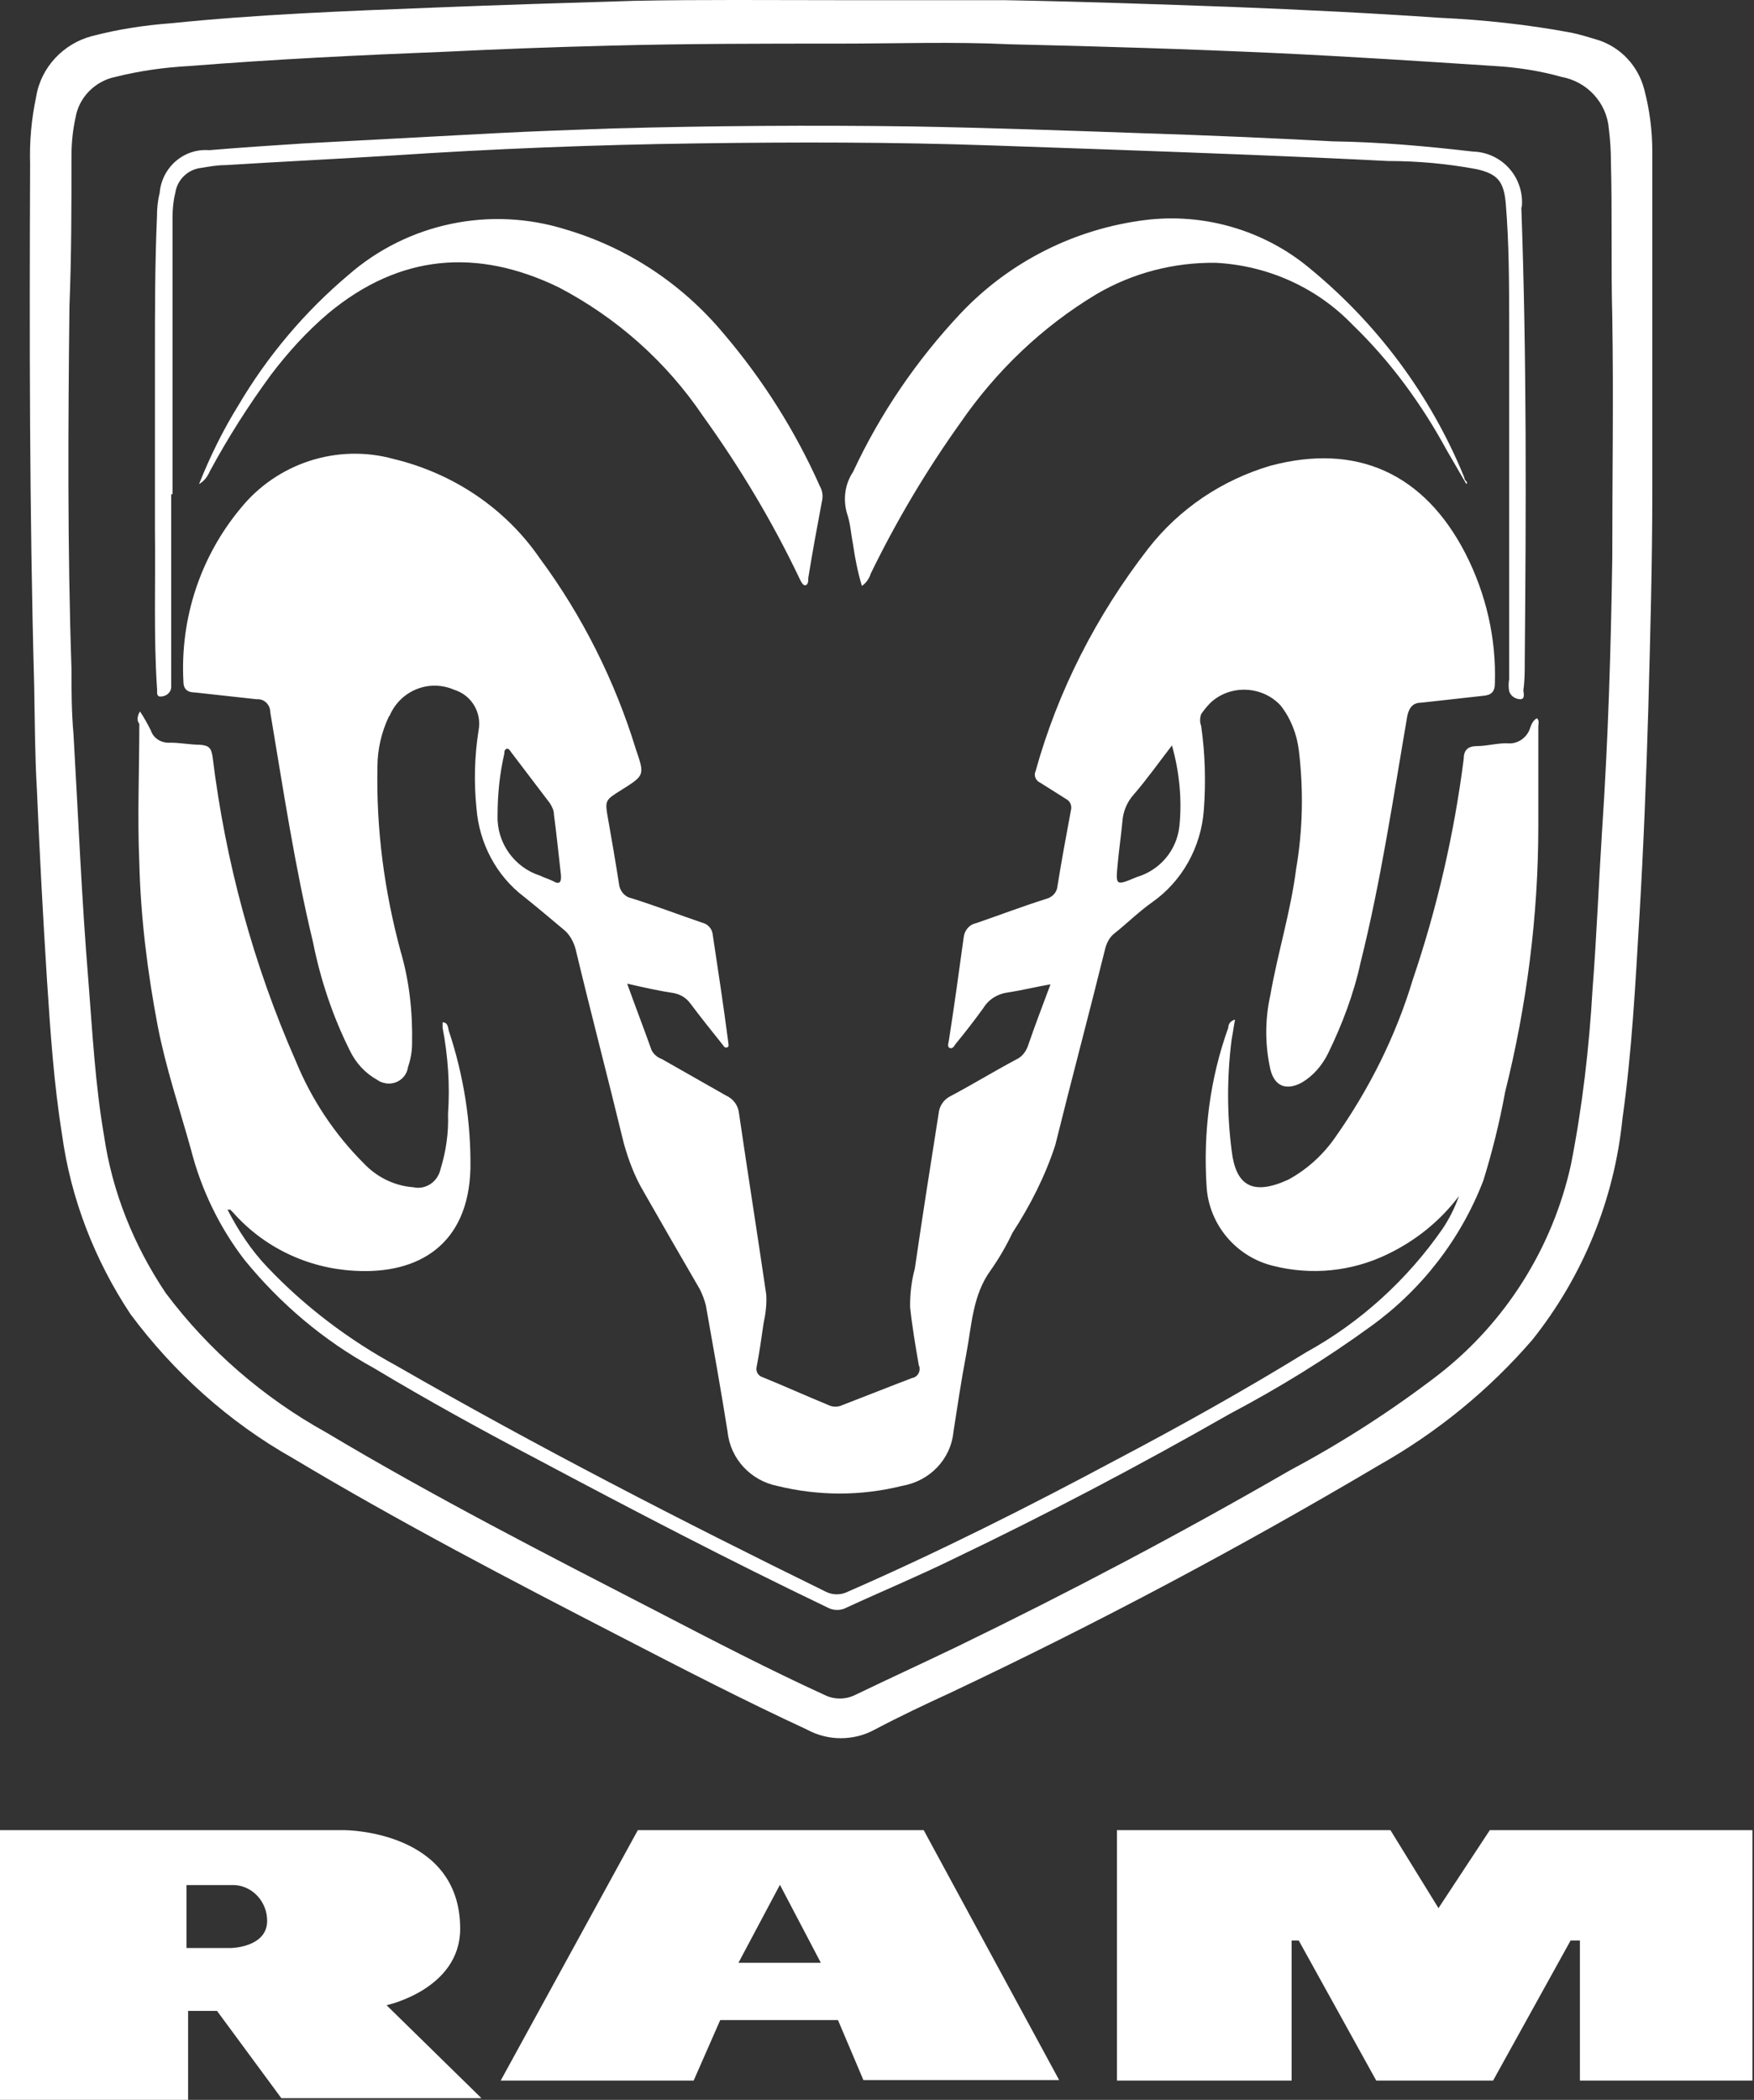
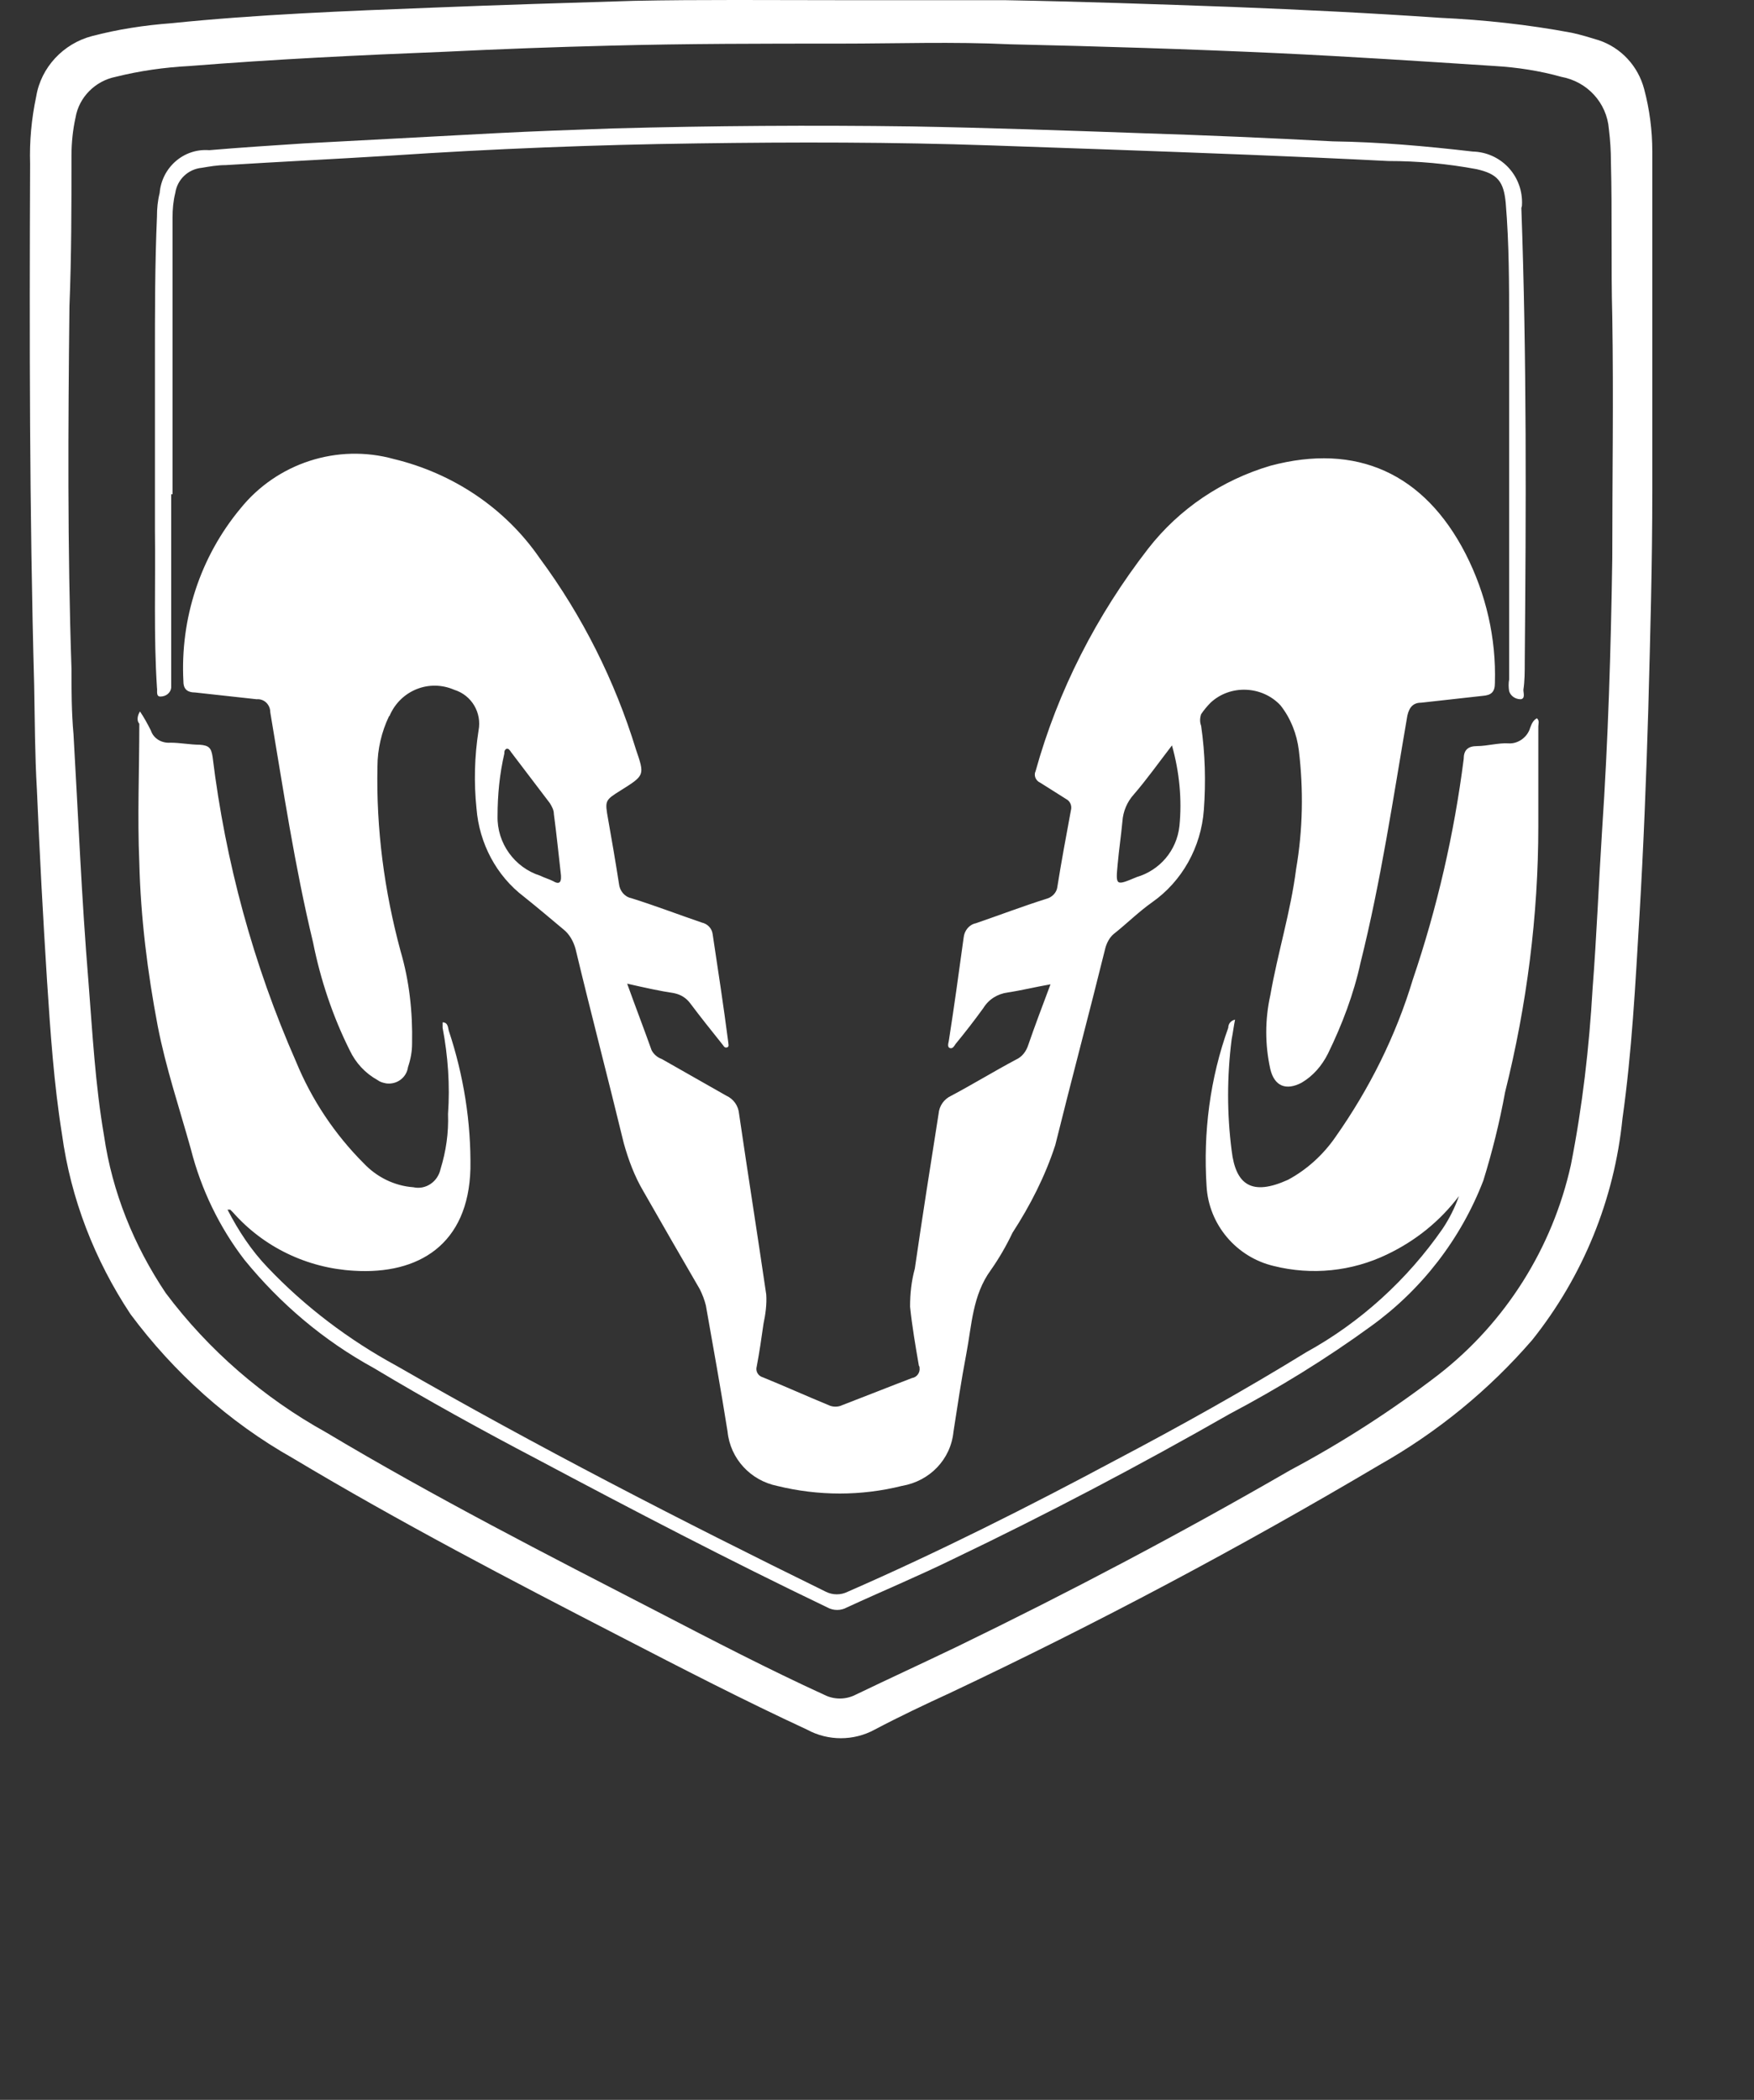
<svg xmlns="http://www.w3.org/2000/svg" width="61" height="73" viewBox="0 0 61 73" fill="none">
  <rect x="0" y="0" width="61" height="73" fill="#333333" stroke="none" />
  <path d="M29.22 0.006C31.131 0.006 33.018 0.006 34.93 0.006C37.572 0.053 40.239 0.147 42.881 0.242C45.288 0.336 47.671 0.454 50.078 0.619C51.612 0.69 53.145 0.855 54.655 1.138C54.986 1.209 55.292 1.304 55.599 1.398C56.378 1.658 56.968 2.295 57.18 3.097C57.369 3.805 57.463 4.536 57.463 5.268C57.463 9.208 57.463 13.125 57.463 17.042C57.463 19.59 57.392 22.138 57.322 24.71C57.251 27.093 57.157 29.477 57.015 31.86C56.873 34.243 56.755 36.555 56.425 38.891C56.142 41.699 55.056 44.365 53.287 46.583C51.777 48.329 49.983 49.792 47.978 50.925C43.117 53.803 38.139 56.446 33.042 58.853C32.169 59.254 31.272 59.679 30.423 60.127C29.691 60.528 28.795 60.528 28.063 60.127C25.869 59.112 23.722 58.004 21.575 56.895C17.729 54.913 13.883 52.907 10.178 50.689C7.96 49.438 6.049 47.716 4.539 45.687C3.288 43.799 2.462 41.675 2.156 39.434C1.872 37.664 1.754 35.895 1.636 34.101C1.495 31.883 1.377 29.665 1.283 27.447C1.212 26.244 1.212 25.041 1.188 23.814C1.023 17.773 1.023 11.733 1.047 5.692C1.023 4.914 1.094 4.135 1.259 3.356C1.424 2.342 2.203 1.516 3.194 1.256C4.09 1.02 5.011 0.879 5.954 0.808C8.951 0.501 12.018 0.383 15.062 0.265C17.398 0.171 19.711 0.1 22.047 0.029C24.335 -0.018 26.813 0.006 29.22 0.006ZM29.22 1.516C26.553 1.516 23.887 1.516 21.221 1.587C19.309 1.634 17.398 1.705 15.487 1.799C12.49 1.917 9.565 2.059 6.591 2.295C5.718 2.342 4.869 2.46 4.02 2.672C3.312 2.814 2.745 3.38 2.627 4.088C2.533 4.513 2.486 4.961 2.486 5.409C2.486 7.155 2.486 8.901 2.415 10.647C2.368 14.847 2.344 19.047 2.486 23.247C2.486 24.003 2.486 24.734 2.557 25.536C2.722 28.391 2.84 31.27 3.076 34.125C3.217 35.918 3.312 37.711 3.618 39.481C3.902 41.44 4.657 43.303 5.766 44.955C7.252 46.937 9.163 48.589 11.334 49.792C15.086 52.034 19.003 54.039 22.896 56.045C24.807 57.036 26.718 58.027 28.677 58.924C29.007 59.089 29.408 59.089 29.739 58.924C30.918 58.357 32.098 57.815 33.278 57.248C37.218 55.337 41.064 53.308 44.863 51.114C46.68 50.146 48.403 49.037 50.031 47.787C52.367 45.97 53.995 43.374 54.632 40.496C55.033 38.466 55.269 36.414 55.387 34.361C55.528 32.544 55.599 30.704 55.717 28.863C55.929 25.701 56.024 22.563 56.071 19.401C56.071 16.617 56.118 13.809 56.071 11.025C56.024 9.232 56.071 7.415 56.024 5.622C56.024 5.244 56 4.867 55.953 4.489C55.882 3.569 55.198 2.837 54.301 2.672C53.546 2.46 52.768 2.342 51.989 2.295C49.441 2.129 46.916 1.964 44.391 1.846C41.324 1.705 38.233 1.61 35.142 1.54C33.136 1.445 31.178 1.516 29.22 1.516Z" fill="white" />
  <path d="M21.811 34.196C22.117 35.045 22.4 35.777 22.66 36.508C22.731 36.65 22.872 36.768 23.014 36.815C23.769 37.24 24.5 37.664 25.256 38.089C25.515 38.207 25.68 38.443 25.704 38.726C26.011 40.826 26.341 42.903 26.648 45.002C26.671 45.333 26.624 45.687 26.553 46.017C26.483 46.513 26.412 47.008 26.317 47.504C26.27 47.669 26.364 47.834 26.53 47.881C27.285 48.188 28.016 48.518 28.818 48.849C28.96 48.919 29.149 48.919 29.29 48.849C30.093 48.542 30.918 48.211 31.721 47.905C31.886 47.881 32.004 47.716 31.98 47.551C31.98 47.527 31.98 47.504 31.957 47.48C31.839 46.796 31.721 46.111 31.65 45.427C31.65 44.979 31.697 44.531 31.815 44.106C32.075 42.313 32.358 40.519 32.641 38.726C32.664 38.443 32.83 38.207 33.089 38.089C33.844 37.688 34.576 37.24 35.331 36.838C35.543 36.744 35.685 36.555 35.755 36.343C35.991 35.659 36.251 34.974 36.534 34.219C35.991 34.314 35.52 34.432 35.048 34.502C34.694 34.55 34.387 34.738 34.198 35.045C33.891 35.47 33.561 35.895 33.231 36.296C33.184 36.367 33.136 36.461 33.042 36.437C32.948 36.414 32.971 36.296 32.995 36.201C33.184 34.998 33.349 33.795 33.514 32.591C33.538 32.355 33.703 32.143 33.939 32.096C34.764 31.813 35.567 31.506 36.392 31.246C36.581 31.199 36.746 31.034 36.77 30.845C36.912 29.949 37.077 29.076 37.242 28.179C37.289 28.014 37.218 27.849 37.077 27.778C36.77 27.589 36.487 27.4 36.18 27.212C36.015 27.141 35.944 26.952 36.015 26.81C36.794 24.003 38.139 21.383 39.932 19.071C41.017 17.679 42.504 16.688 44.179 16.192C47.176 15.39 49.535 16.452 50.974 19.26C51.682 20.652 52.036 22.186 51.989 23.743C51.989 24.05 51.871 24.168 51.564 24.191L49.441 24.427C49.158 24.427 49.016 24.569 48.945 24.876C48.45 27.754 48.025 30.633 47.317 33.464C47.081 34.55 46.68 35.611 46.185 36.626C45.972 37.051 45.666 37.405 45.264 37.641C44.722 37.924 44.321 37.759 44.179 37.169C43.99 36.319 43.99 35.446 44.179 34.597C44.439 33.11 44.887 31.695 45.076 30.208C45.312 28.84 45.335 27.448 45.17 26.079C45.099 25.513 44.887 24.97 44.533 24.522C43.896 23.837 42.787 23.79 42.103 24.427C41.985 24.545 41.867 24.687 41.772 24.828C41.725 24.97 41.725 25.111 41.772 25.23C41.914 26.197 41.938 27.188 41.867 28.155C41.772 29.453 41.112 30.633 40.073 31.364C39.602 31.695 39.177 32.119 38.728 32.473C38.587 32.591 38.492 32.78 38.445 32.945C37.879 35.234 37.266 37.523 36.699 39.812C36.345 40.897 35.826 41.911 35.213 42.855C35 43.304 34.741 43.752 34.458 44.153C33.821 45.026 33.797 46.064 33.608 47.055C33.419 48.046 33.301 48.872 33.16 49.769C33.066 50.736 32.334 51.491 31.367 51.656C29.951 52.01 28.465 52.01 27.025 51.656C26.105 51.468 25.397 50.713 25.303 49.769C25.067 48.282 24.807 46.843 24.548 45.38C24.5 45.191 24.43 45.002 24.335 44.814C23.675 43.681 23.038 42.572 22.377 41.416C22.07 40.897 21.858 40.331 21.693 39.741C21.15 37.499 20.56 35.258 20.017 32.992C19.947 32.733 19.805 32.473 19.593 32.308C19.144 31.931 18.696 31.553 18.224 31.175C17.257 30.444 16.667 29.311 16.572 28.108C16.478 27.212 16.502 26.291 16.643 25.395C16.761 24.781 16.407 24.168 15.794 23.979C14.921 23.601 13.93 24.003 13.552 24.876C13.552 24.876 13.552 24.899 13.529 24.899C13.269 25.442 13.127 26.055 13.127 26.645C13.08 28.816 13.363 30.963 13.93 33.063C14.236 34.101 14.354 35.187 14.331 36.272C14.331 36.555 14.284 36.815 14.189 37.098C14.142 37.452 13.812 37.712 13.434 37.664C13.316 37.641 13.222 37.617 13.127 37.546C12.703 37.31 12.372 36.956 12.16 36.508C11.57 35.328 11.145 34.054 10.886 32.756C10.249 30.114 9.848 27.424 9.399 24.758C9.399 24.498 9.187 24.286 8.927 24.309L6.78 24.073C6.544 24.073 6.379 23.979 6.379 23.696C6.261 21.501 6.969 19.354 8.361 17.679C9.635 16.098 11.735 15.414 13.694 15.957C15.746 16.452 17.563 17.655 18.767 19.401C20.253 21.407 21.386 23.672 22.117 26.055C22.424 26.952 22.424 26.952 21.598 27.471C21.032 27.825 21.032 27.825 21.15 28.486C21.268 29.146 21.409 29.972 21.527 30.727C21.551 30.963 21.716 31.175 21.952 31.223C22.778 31.482 23.58 31.789 24.406 32.072C24.618 32.119 24.76 32.285 24.784 32.473C24.972 33.724 25.161 34.951 25.326 36.225C25.326 36.296 25.373 36.39 25.279 36.414C25.185 36.437 25.161 36.343 25.114 36.296C24.736 35.824 24.359 35.352 24.005 34.88C23.863 34.691 23.675 34.573 23.439 34.526C22.967 34.455 22.424 34.337 21.811 34.196ZM19.498 30.326C19.427 29.713 19.357 29.005 19.262 28.297C19.262 28.155 19.192 28.037 19.121 27.919L17.776 26.15C17.729 26.079 17.681 26.008 17.611 26.032C17.54 26.079 17.54 26.126 17.54 26.197C17.375 26.905 17.304 27.636 17.304 28.368C17.28 29.311 17.894 30.161 18.79 30.444C18.932 30.515 19.097 30.562 19.239 30.633C19.475 30.774 19.545 30.656 19.498 30.326ZM40.758 25.914C40.286 26.527 39.885 27.093 39.436 27.613C39.2 27.872 39.059 28.203 39.035 28.556C38.988 29.052 38.917 29.524 38.87 30.043C38.799 30.798 38.799 30.798 39.531 30.491C40.333 30.255 40.923 29.571 41.017 28.722C41.112 27.801 41.017 26.834 40.758 25.914Z" fill="white" />
  <path d="M4.869 24.734C5.011 24.946 5.129 25.159 5.247 25.395C5.341 25.678 5.624 25.843 5.931 25.819C6.261 25.819 6.615 25.89 6.945 25.89C7.276 25.914 7.347 26.008 7.394 26.315C7.842 29.972 8.81 33.535 10.296 36.909C10.839 38.23 11.641 39.434 12.656 40.448C13.104 40.92 13.717 41.227 14.378 41.274C14.803 41.369 15.227 41.086 15.322 40.637C15.511 40.024 15.605 39.387 15.581 38.726C15.652 37.735 15.581 36.72 15.393 35.729C15.393 35.659 15.393 35.611 15.393 35.541C15.581 35.541 15.581 35.729 15.605 35.824C16.124 37.381 16.384 39.009 16.36 40.637C16.289 43.256 14.567 44.318 12.302 44.176C10.674 44.082 9.163 43.351 8.102 42.147L8.007 42.053H7.913C8.29 42.784 8.739 43.469 9.305 44.059C10.603 45.427 12.136 46.583 13.788 47.48C18.672 50.288 23.675 52.86 28.724 55.337C28.96 55.455 29.243 55.455 29.479 55.337C32.664 53.945 35.755 52.388 38.799 50.76C41.041 49.58 43.282 48.329 45.43 47.008C47.317 45.97 48.945 44.483 50.172 42.714C50.408 42.36 50.597 41.982 50.739 41.581C50.078 42.454 49.228 43.138 48.237 43.61C47.011 44.2 45.618 44.342 44.297 44.011C42.999 43.705 42.032 42.572 41.961 41.227C41.843 39.363 42.079 37.499 42.716 35.729C42.716 35.635 42.763 35.493 42.952 35.446C42.905 35.682 42.881 35.895 42.834 36.13C42.669 37.428 42.669 38.726 42.834 40C42.976 41.203 43.542 41.581 44.793 41.015C45.453 40.661 46.02 40.142 46.444 39.528C47.624 37.853 48.544 36.013 49.134 34.054C49.983 31.553 50.573 28.981 50.904 26.386C50.904 26.079 51.045 25.937 51.376 25.937C51.706 25.937 52.131 25.819 52.461 25.843C52.791 25.866 53.122 25.631 53.216 25.3C53.263 25.182 53.31 25.041 53.452 24.97C53.547 25.064 53.499 25.159 53.499 25.253C53.499 26.409 53.499 27.565 53.499 28.721C53.499 31.836 53.098 34.951 52.343 37.971C52.154 39.009 51.895 40.047 51.588 41.038C50.809 43.068 49.441 44.837 47.671 46.111C46.114 47.244 44.462 48.258 42.763 49.155C39.625 50.948 36.393 52.647 33.136 54.205C31.933 54.794 30.683 55.314 29.456 55.88C29.243 55.998 28.984 55.998 28.771 55.88C25.373 54.252 22.023 52.506 18.696 50.736C16.761 49.721 14.873 48.683 12.986 47.551C11.263 46.607 9.753 45.333 8.503 43.799C7.63 42.666 6.993 41.345 6.639 39.953C6.238 38.514 5.766 37.121 5.483 35.659C5.129 33.794 4.893 31.907 4.845 29.996C4.775 28.391 4.845 26.787 4.845 25.159C4.751 25.064 4.775 24.875 4.869 24.734Z" fill="white" />
-   <path d="M50.998 16.83L50.313 15.65C49.44 14.045 48.355 12.559 47.034 11.285C45.783 9.987 44.084 9.232 42.291 9.137C40.828 9.114 39.389 9.491 38.138 10.223C36.251 11.355 34.646 12.889 33.395 14.706C32.216 16.358 31.177 18.104 30.281 19.944C30.234 20.109 30.116 20.274 29.974 20.369C29.833 19.897 29.738 19.425 29.667 18.93C29.597 18.576 29.573 18.174 29.455 17.844C29.314 17.349 29.384 16.83 29.667 16.405C30.611 14.376 31.885 12.512 33.419 10.883C35.118 9.09 37.383 7.958 39.813 7.651C41.866 7.391 43.966 8.005 45.547 9.326C47.907 11.261 49.747 13.739 50.903 16.546C50.927 16.594 50.927 16.641 50.95 16.688C50.998 16.735 51.045 16.759 50.998 16.83Z" fill="white" />
-   <path d="M6.922 16.829C7.299 15.886 7.748 14.965 8.29 14.092C9.305 12.37 10.603 10.836 12.113 9.562C14.189 7.745 17.068 7.155 19.687 7.981C21.834 8.618 23.722 9.869 25.161 11.591C26.53 13.196 27.662 14.989 28.512 16.9C28.606 17.065 28.63 17.254 28.582 17.443C28.417 18.316 28.252 19.212 28.111 20.086C28.111 20.18 28.111 20.322 28.016 20.345C27.922 20.369 27.851 20.204 27.804 20.109C26.86 18.127 25.727 16.239 24.453 14.47C23.179 12.582 21.457 11.049 19.427 9.987C16.596 8.618 13.906 8.831 11.429 10.883C10.674 11.52 10.013 12.252 9.423 13.03C8.644 14.092 7.936 15.201 7.299 16.381C7.205 16.593 7.087 16.735 6.922 16.829Z" fill="white" />
  <path d="M5.954 17.16V23.531C5.954 23.649 5.954 23.79 5.954 23.908C5.931 24.097 5.765 24.215 5.577 24.215C5.412 24.215 5.482 24.003 5.459 23.908C5.341 22.091 5.412 20.251 5.388 18.434C5.388 16.428 5.388 14.446 5.388 12.441C5.388 10.813 5.388 9.161 5.459 7.533C5.459 7.25 5.482 6.99 5.553 6.707C5.624 5.834 6.379 5.15 7.276 5.221C8.385 5.126 9.517 5.055 10.579 4.985L17.233 4.631C18.601 4.56 19.946 4.513 21.315 4.465C24.783 4.371 28.228 4.348 31.697 4.395C34.363 4.442 37.053 4.536 39.719 4.631C41.937 4.701 44.132 4.796 46.35 4.914C47.978 4.937 49.582 5.079 51.21 5.268C52.178 5.291 52.933 6.07 52.933 7.037C52.933 7.108 52.933 7.179 52.909 7.226C53.098 12.464 53.074 17.703 53.027 23.012C53.027 23.342 53.027 23.672 52.98 23.979C52.98 24.097 53.051 24.286 52.886 24.309C52.697 24.309 52.532 24.191 52.484 24.026C52.461 23.884 52.461 23.743 52.484 23.625C52.484 19.496 52.484 15.39 52.484 11.285C52.484 9.869 52.484 8.477 52.366 7.061C52.296 6.306 52.083 6.046 51.352 5.881C50.337 5.692 49.323 5.598 48.284 5.598C45.052 5.433 41.796 5.315 38.539 5.197C37.195 5.15 35.826 5.103 34.458 5.055C31.06 4.937 27.638 4.937 24.241 4.985C20.701 5.032 17.139 5.173 13.599 5.409C11.688 5.527 9.753 5.622 7.842 5.74C7.559 5.74 7.299 5.787 7.016 5.834C6.544 5.881 6.167 6.235 6.096 6.707C6.025 6.99 6.001 7.273 6.001 7.556V17.183H5.954V17.16Z" fill="white" />
-   <path fill-rule="evenodd" clip-rule="evenodd" d="M54.945 72.33V67.46H54.622L51.926 72.33H47.863L45.167 67.46H44.92V72.33H38.844V63.624H48.356L50.027 66.335L51.812 63.624H60.945V72.33H54.945Z" fill="white" />
-   <path fill-rule="evenodd" clip-rule="evenodd" d="M13.444 69.71C13.444 69.71 16.004 69.159 16.004 67.051C16.004 63.624 11.984 63.624 11.984 63.624H0V73H6.542V69.907H7.547L9.784 72.941H16.743L13.444 69.71ZM8.021 67.721H6.485V65.534H8.172C8.798 65.574 9.291 66.125 9.291 66.775C9.291 67.701 8.04 67.721 8.04 67.721H8.021Z" fill="white" />
-   <path fill-rule="evenodd" clip-rule="evenodd" d="M32.124 63.624H22.182L17.413 72.33H24.124L25.047 70.227H29.143L30.027 72.312H36.835L32.124 63.624ZM25.682 68.235L27.124 65.524L28.547 68.235H25.682Z" fill="white" />
</svg>